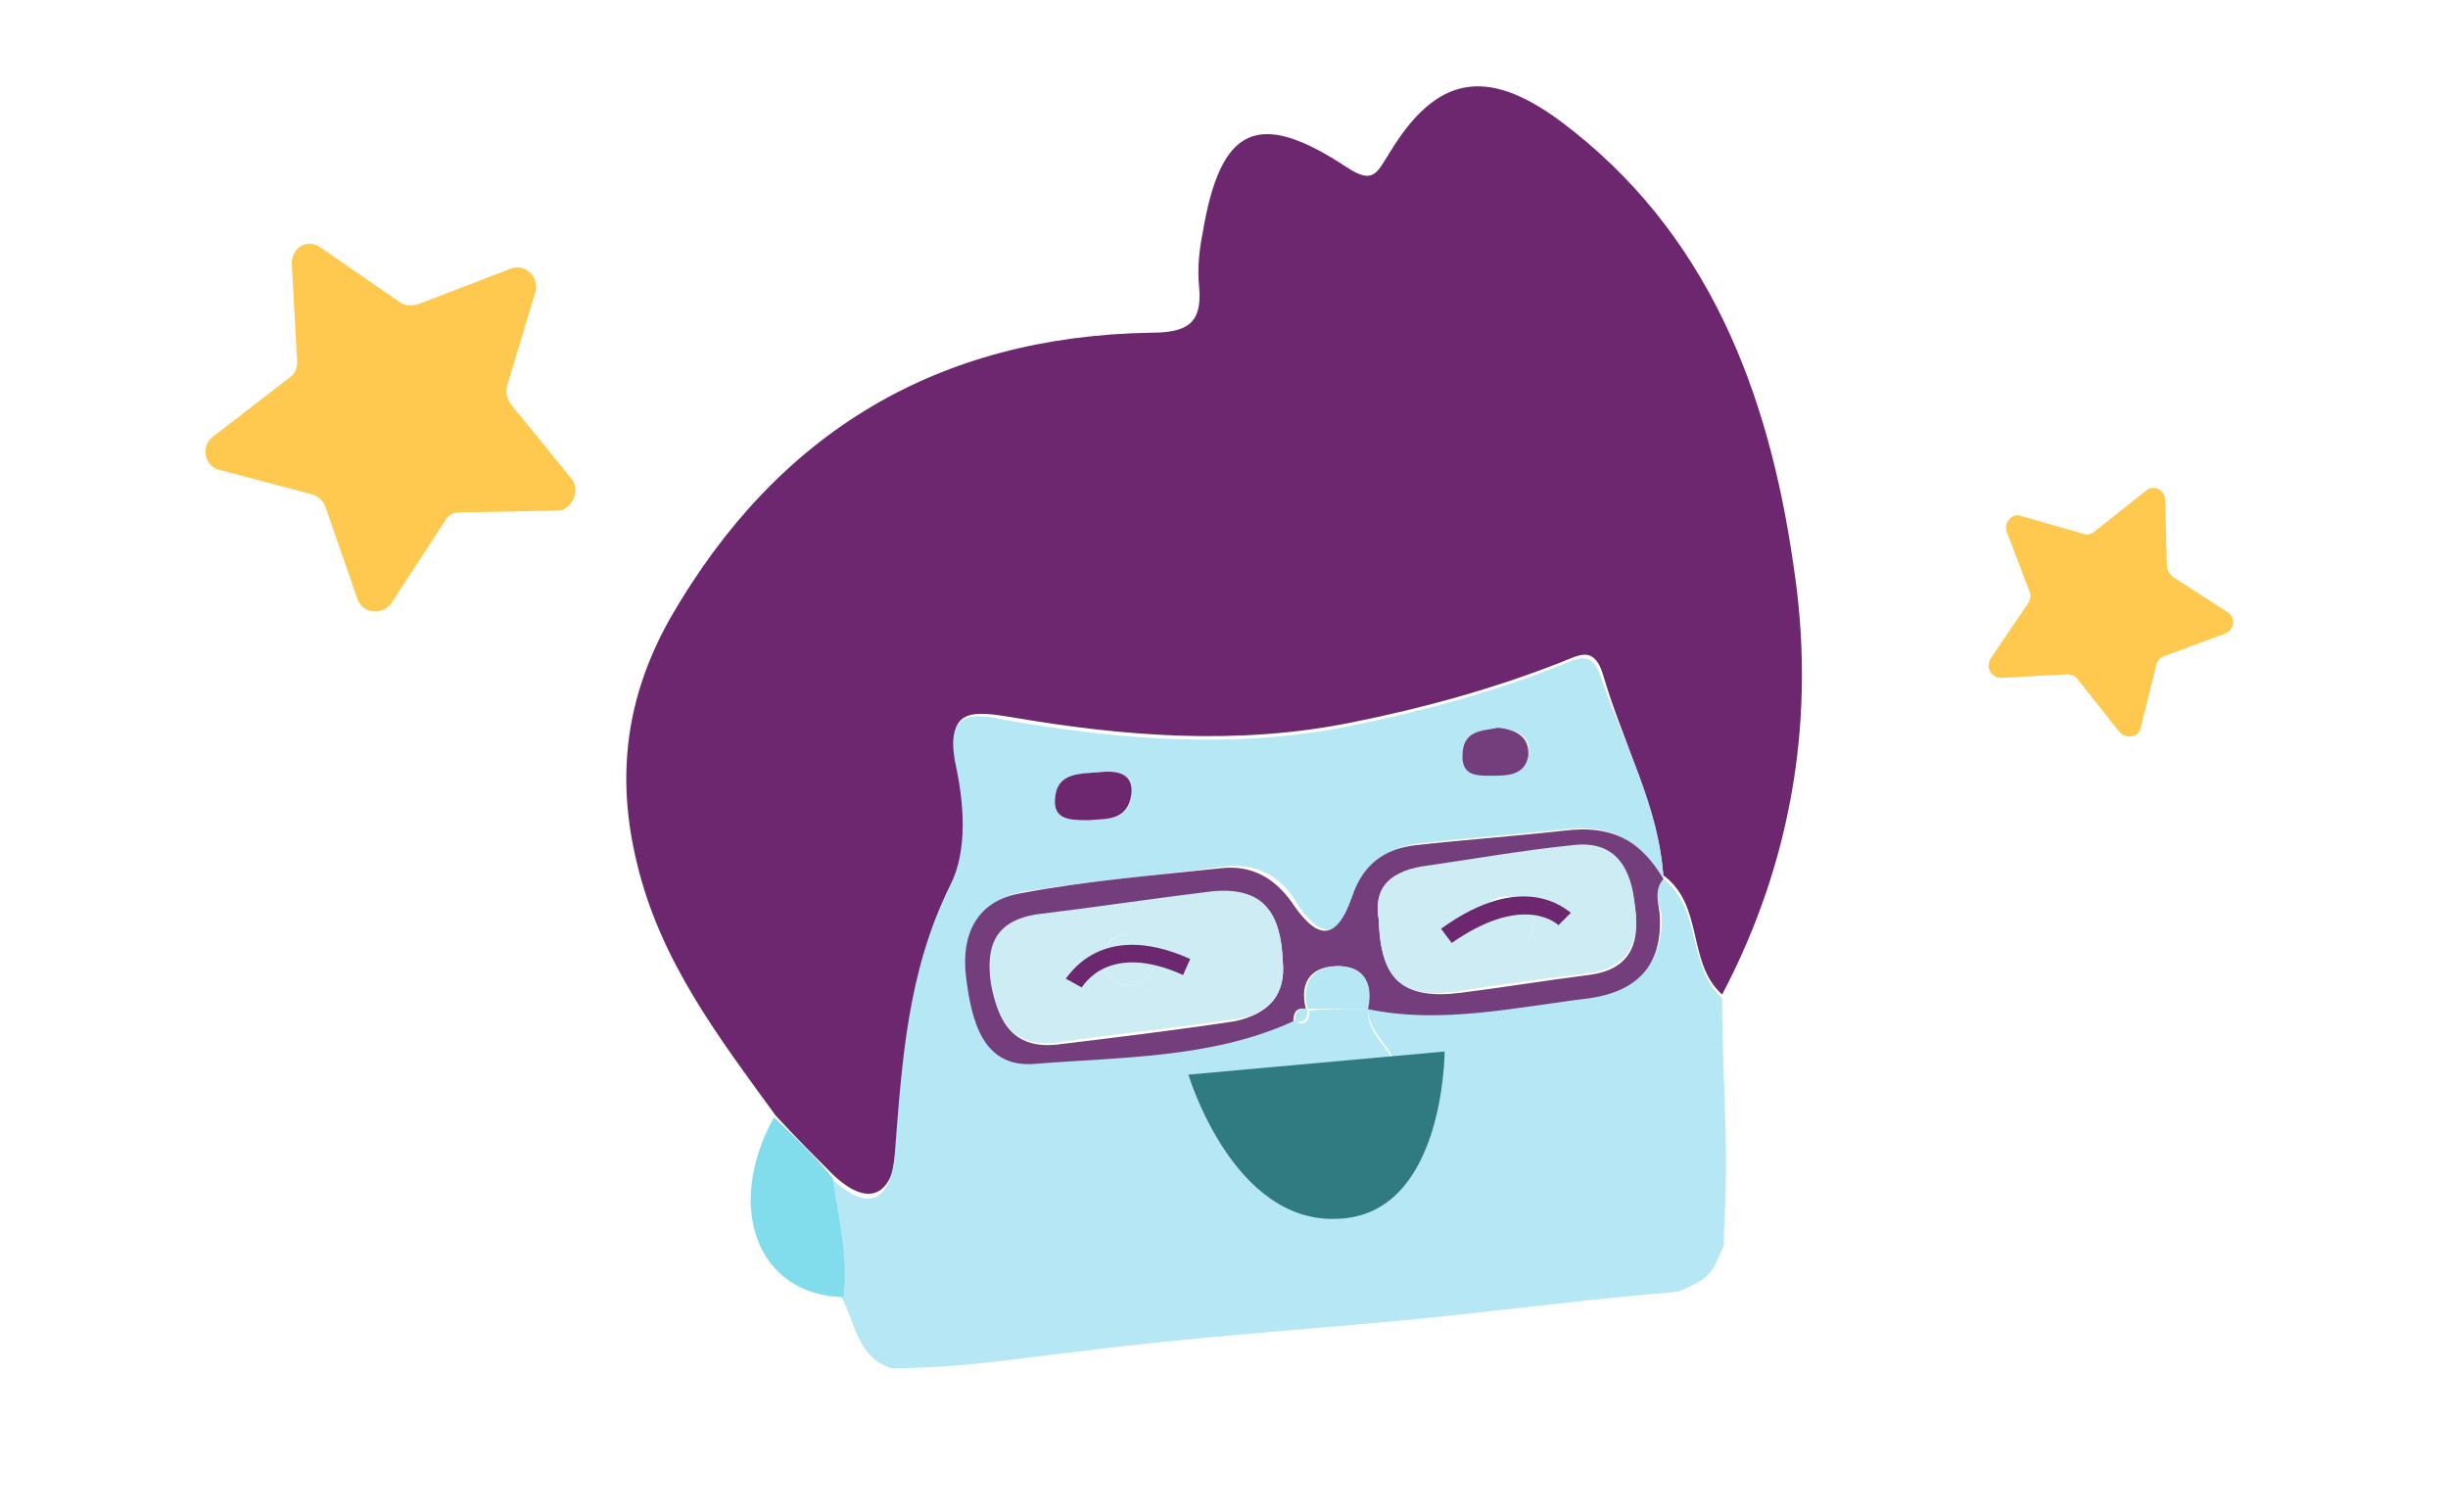
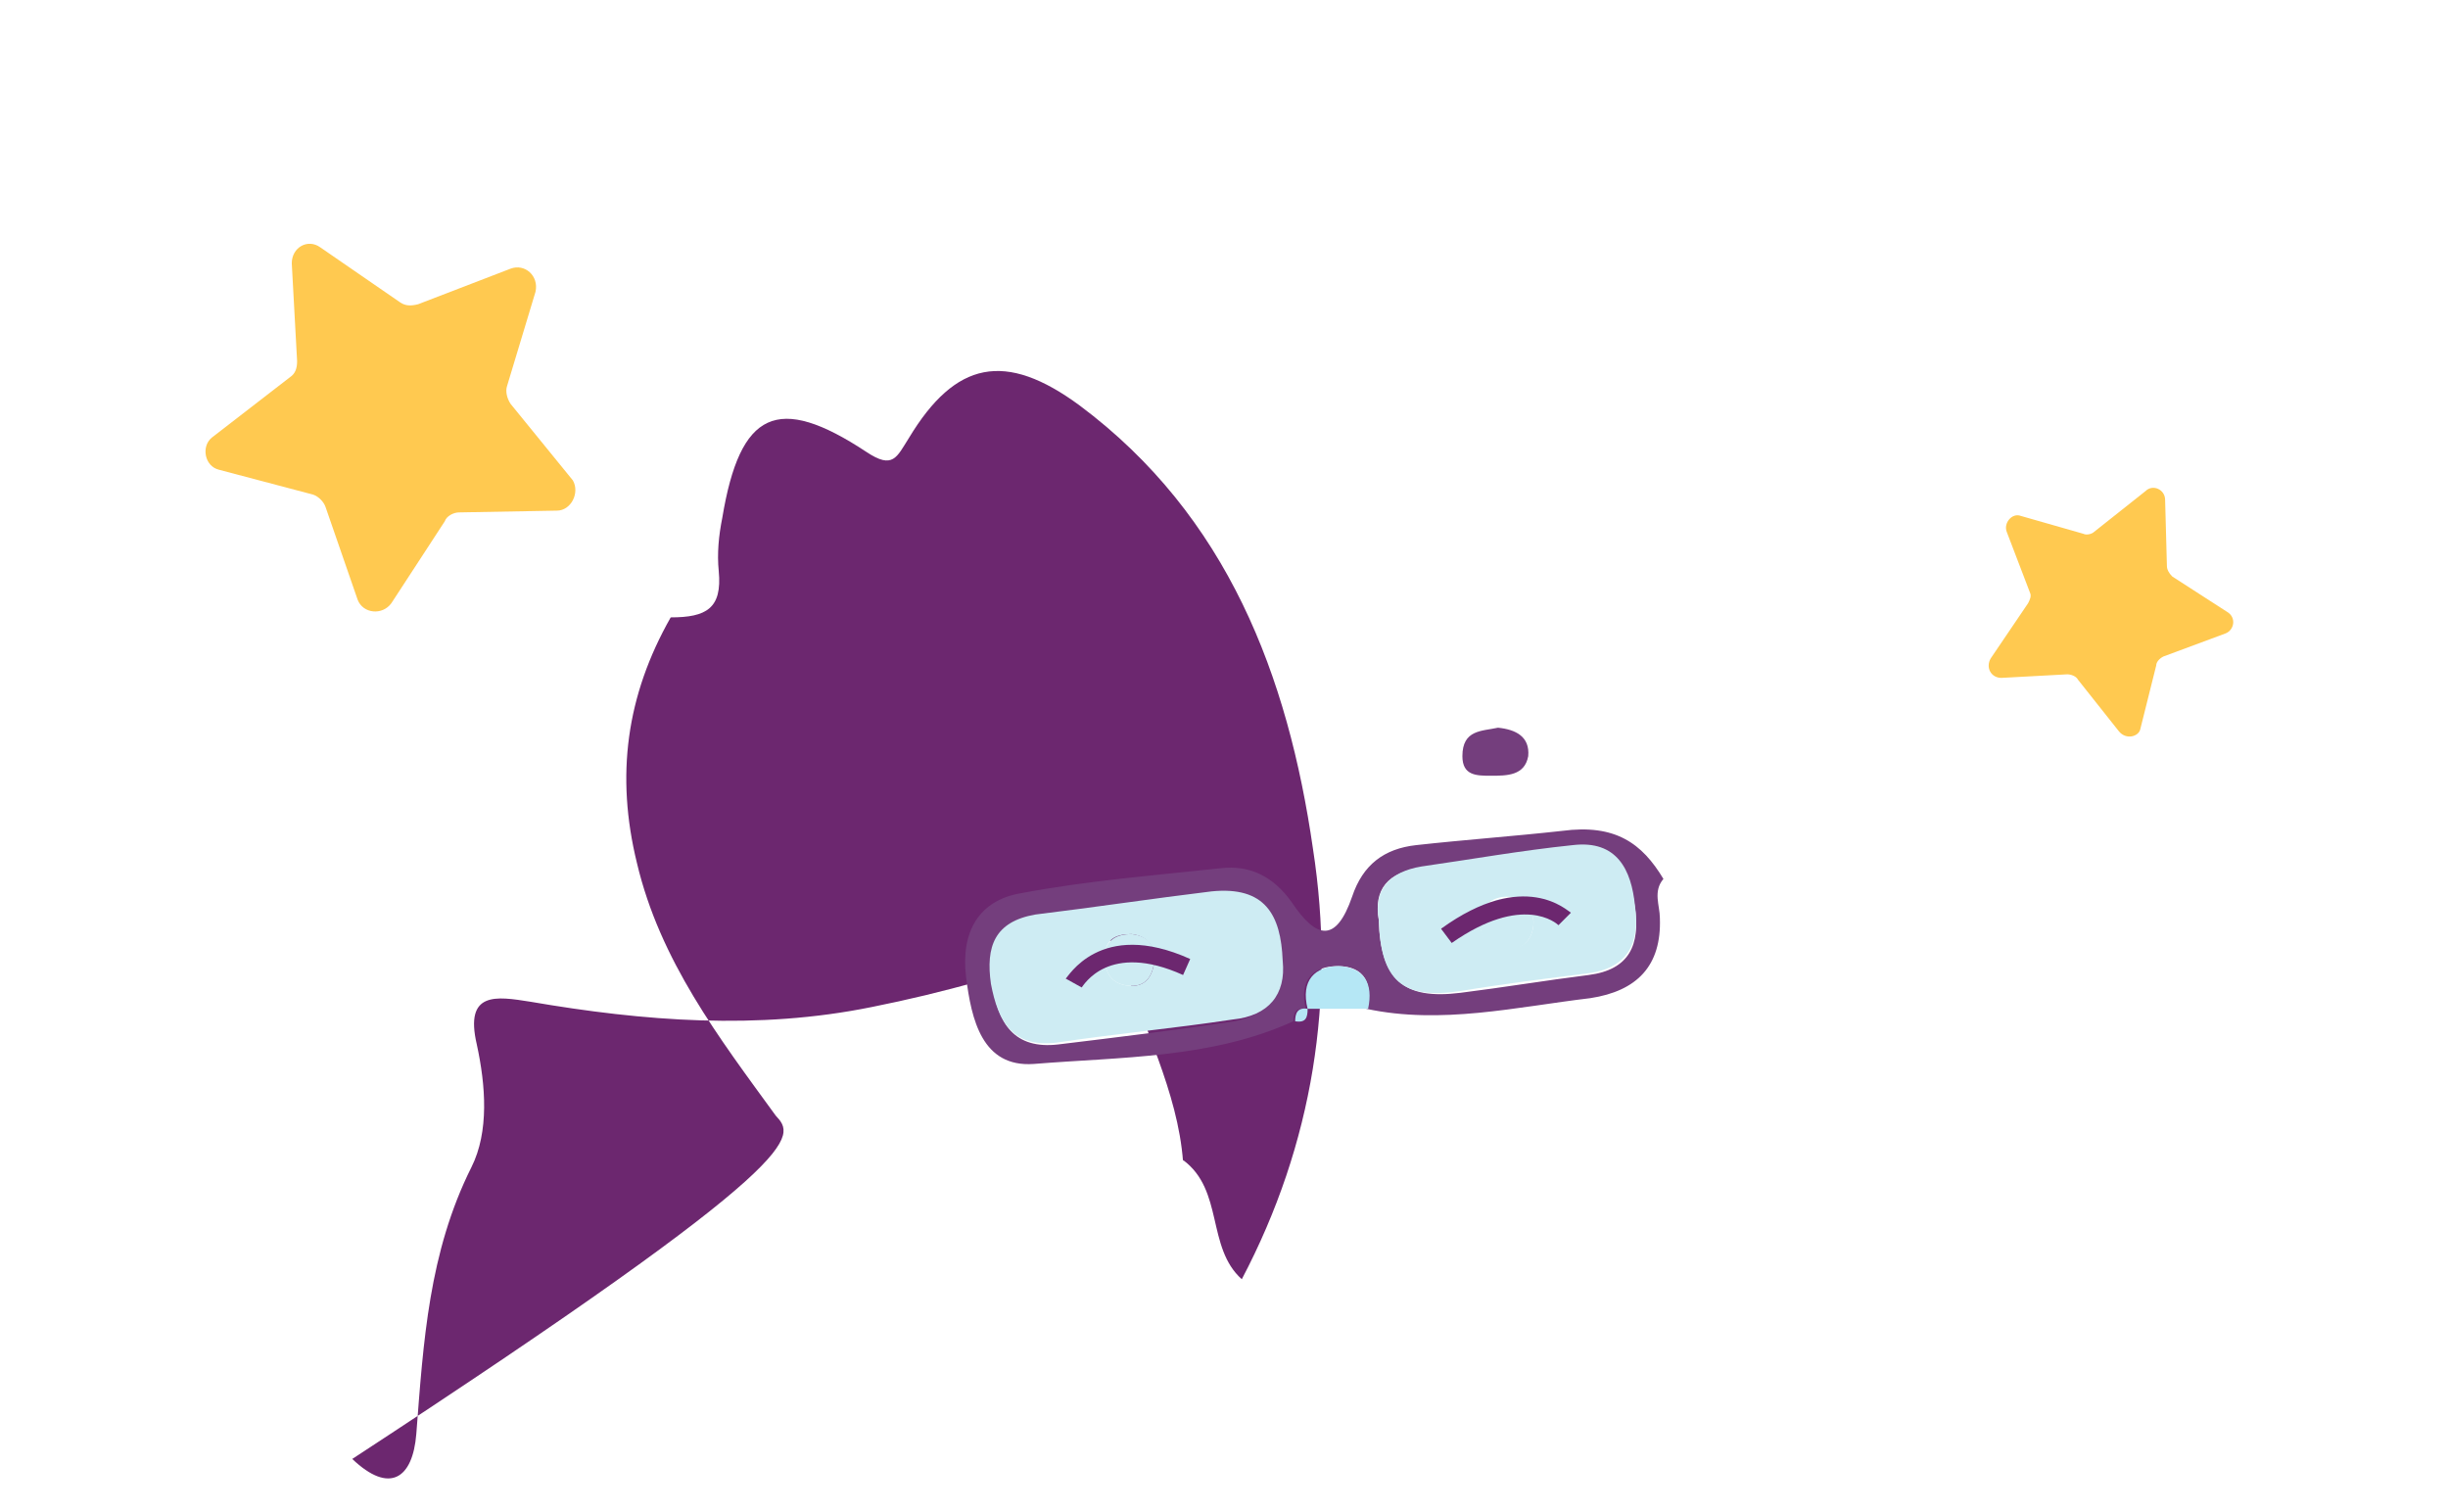
<svg xmlns="http://www.w3.org/2000/svg" version="1.1" id="Layer_1" x="0px" y="0px" viewBox="0 0 137.6 85" style="enable-background:new 0 0 137.6 85;" xml:space="preserve">
  <style type="text/css">
	.st0{fill:#6C276F;}
	.st1{fill:#B5E7F5;}
	.st2{fill:#81DCEC;}
	.st3{fill:#743E7D;}
	.st4{fill:#CEECF3;}
	.st5{fill:#307A82;}
	.st6{fill:#FFC950;}
</style>
  <g>
    <g id="_x33_Dnsvt.tif">
      <g>
-         <path class="st0" d="M43.6,62.7c-3.2-4.4-6.5-8.7-7.8-14.2c-1.2-4.9-0.6-9.4,1.9-13.8c6-10.4,15-15.8,27-16c2,0,2.9-0.5,2.7-2.6     c-0.1-1,0-2,0.2-3c1-6,3.1-7,8.1-3.7c1.5,1,1.7,0.3,2.4-0.8c2.6-4.3,5.4-4.9,9.6-1.8c8.3,6.2,11.7,15.2,13.1,24.9     c1.3,8.4,0,16.6-4,24.2c-2-1.8-1-5-3.3-6.7l0,0.1c-0.3-4-2.3-7.6-3.4-11.4c-0.5-1.6-1.3-1.1-2.3-0.7c-3.8,1.5-7.8,2.6-11.8,3.4     c-6.4,1.3-12.8,0.8-19.2-0.3c-1.9-0.3-3.7-0.6-3,2.4c0.5,2.3,0.7,4.9-0.3,6.9c-2.4,4.8-2.7,9.8-3.1,15c-0.2,2.5-1.5,3.4-3.6,1.4     C45.8,65,44.7,63.9,43.6,62.7z" />
-         <path class="st1" d="M93.5,49.4c2.2,1.7,1.3,4.9,3.3,6.7c0,4.5,0.4,8,0.1,13.2c0,0.2,0,0.5,0,0.7c-0.7,1.5-0.6,1.8-2.6,2.6     c-6,0.5-10.8,1.2-16.4,1.7c-5.6,0.5-11.2,0.9-16.8,1.6c-3.6,0.4-6.9,1-11,1c-1.9-0.6-2-2.5-2.8-4c0.3-2.3-0.3-4.4-0.6-6.7     c2.2,2.1,3.4,1.2,3.6-1.4c0.4-5.1,0.7-10.2,3.1-15c1-2,0.8-4.6,0.3-6.9c-0.6-3.1,1.1-2.8,3-2.4c6.4,1.1,12.8,1.6,19.2,0.3     c4-0.8,8-1.9,11.8-3.4c1-0.4,1.8-0.9,2.3,0.7C91.3,41.9,93.3,45.4,93.5,49.4c-1.3-2-2.7-3.1-5.5-2.8c-2.7,0.3-5.5,0.5-8.2,0.8     c-1.8,0.2-3,1.2-3.6,2.9c-0.9,2.7-2.1,2.4-3.4,0.3c-0.9-1.4-2.2-2.1-4-1.9c-3.7,0.5-7.5,0.8-11.2,1.4c-2.4,0.4-3.4,2.3-3.1,4.7     c0.3,2.4,0.9,5.2,3.8,4.9c4.9-0.4,10-0.3,14.6-2.4c0.5,1.2-0.5,2.1-0.6,3.1c0,1.1-1.3,2.4,0.5,3.1c2,0.8,3.8,0.7,5.6-0.6     c1.5-1.1,0.3-2.1,0-3.2c-0.4-1.1-1.6-1.8-1.5-3.2c4.3,0.9,8.4-0.1,12.6-0.6c2.6-0.3,4-1.8,3.9-4.5C93.3,50.9,92.9,50.1,93.5,49.4     z M61.2,46.1c0.9-0.1,2.3,0.1,2.4-1.5c0.1-1.2-0.9-1.3-1.8-1.2c-1.1,0.1-2.4,0.1-2.5,1.5C59.2,46.1,60.2,46.1,61.2,46.1z      M84.2,40.9c-0.9,0.2-2,0.1-2,1.5c0,1.1,0.9,1.1,1.6,1.1c0.9,0,1.9,0,2.1-1.1C86.1,41.4,85.3,41,84.2,40.9z" />
-         <path class="st2" d="M46.8,66.2c0.3,2.2,0.9,4.4,0.6,6.7c-4.8-0.1-6.7-5-3.9-10.1C44.7,63.9,45.8,65,46.8,66.2z" />
+         <path class="st0" d="M43.6,62.7c-3.2-4.4-6.5-8.7-7.8-14.2c-1.2-4.9-0.6-9.4,1.9-13.8c2,0,2.9-0.5,2.7-2.6     c-0.1-1,0-2,0.2-3c1-6,3.1-7,8.1-3.7c1.5,1,1.7,0.3,2.4-0.8c2.6-4.3,5.4-4.9,9.6-1.8c8.3,6.2,11.7,15.2,13.1,24.9     c1.3,8.4,0,16.6-4,24.2c-2-1.8-1-5-3.3-6.7l0,0.1c-0.3-4-2.3-7.6-3.4-11.4c-0.5-1.6-1.3-1.1-2.3-0.7c-3.8,1.5-7.8,2.6-11.8,3.4     c-6.4,1.3-12.8,0.8-19.2-0.3c-1.9-0.3-3.7-0.6-3,2.4c0.5,2.3,0.7,4.9-0.3,6.9c-2.4,4.8-2.7,9.8-3.1,15c-0.2,2.5-1.5,3.4-3.6,1.4     C45.8,65,44.7,63.9,43.6,62.7z" />
        <path class="st3" d="M93.5,49.4c-0.6,0.7-0.2,1.5-0.2,2.2c0.1,2.7-1.3,4.1-3.9,4.5c-4.2,0.5-8.4,1.5-12.6,0.6l0,0     c0.4-1.4-0.1-2.4-1.6-2.4c-1.4,0-2.2,0.8-1.8,2.4l0,0c-0.6-0.1-0.7,0.3-0.7,0.7l0,0c-4.6,2.1-9.7,2-14.6,2.4     c-2.9,0.2-3.5-2.5-3.8-4.9c-0.3-2.5,0.7-4.3,3.1-4.7c3.7-0.7,7.5-1,11.2-1.4c1.7-0.2,3,0.5,4,1.9c1.4,2.1,2.5,2.3,3.4-0.3     c0.6-1.8,1.8-2.7,3.6-2.9c2.7-0.3,5.5-0.5,8.2-0.8C90.8,46.3,92.3,47.4,93.5,49.4C93.6,49.5,93.5,49.4,93.5,49.4z M72.1,54     c-0.1-2.6-1.1-4.2-3.9-3.8c-3.3,0.4-6.6,0.8-9.9,1.3c-2.3,0.3-2.8,1.8-2.5,3.9c0.3,2.1,1.2,3.6,3.7,3.3c3.3-0.4,6.6-0.8,9.9-1.3     C71.3,57,72.3,55.9,72.1,54z M77.5,51.7c0.1,3.4,1.4,4.5,4.6,4.1c2.4-0.3,4.8-0.7,7.2-1c2.3-0.3,2.9-1.7,2.6-3.8     c-0.3-2.1-1.1-3.7-3.5-3.4c-2.8,0.3-5.6,0.8-8.5,1.2C78,49,77.2,50,77.5,51.7z" />
-         <path class="st1" d="M76.9,56.7c-0.1,1.4,1.1,2,1.5,3.2c0.3,1.1,1.5,2.1,0,3.2c-1.8,1.3-3.6,1.4-5.6,0.6c-1.8-0.7-0.6-2-0.5-3.1     c0-1.1,1-2,0.6-3.1c0,0,0,0,0,0c0.6,0.1,0.7-0.2,0.7-0.7l0,0C74.6,56.7,75.7,56.7,76.9,56.7L76.9,56.7z" />
        <path class="st0" d="M61.2,46.1c-1,0-2,0-1.9-1.2c0.1-1.5,1.4-1.4,2.5-1.5c0.9-0.1,1.9,0,1.8,1.2C63.4,46.2,62.1,46,61.2,46.1z" />
        <path class="st3" d="M84.2,40.9c1,0.1,1.8,0.5,1.7,1.6c-0.2,1.1-1.2,1.1-2.1,1.1c-0.8,0-1.6,0-1.6-1.1     C82.2,41,83.3,41.1,84.2,40.9z" />
        <path class="st4" d="M72.1,54c0.2,1.9-0.8,3.1-2.8,3.3c-3.3,0.5-6.6,0.8-9.9,1.3c-2.5,0.3-3.3-1.2-3.7-3.3     c-0.3-2.1,0.2-3.5,2.5-3.9c3.3-0.4,6.6-0.9,9.9-1.3C71.1,49.8,72,51.4,72.1,54z M64.9,53.9c0-0.7-0.4-1.3-1.3-1.4     c-0.9,0-1.5,0.3-1.5,1.3c0,0.9,0.4,1.5,1.3,1.6C64.3,55.5,64.8,55,64.9,53.9z" />
        <path class="st4" d="M77.5,51.7c-0.3-1.7,0.6-2.7,2.4-3c2.8-0.4,5.6-0.9,8.5-1.2c2.5-0.3,3.3,1.4,3.5,3.4     c0.3,2.1-0.4,3.5-2.6,3.8c-2.4,0.3-4.8,0.6-7.2,1C78.8,56.2,77.6,55.1,77.5,51.7z M86.2,51.8c-0.1-0.9-0.7-1.4-1.5-1.4     c-0.9,0-1.5,0.6-1.5,1.4c0,1,0.6,1.6,1.7,1.5C85.7,53.3,86.2,52.7,86.2,51.8z" />
        <path class="st1" d="M76.9,56.7c-1.1,0-2.3,0-3.4,0c-0.4-1.6,0.4-2.4,1.8-2.4C76.7,54.4,77.2,55.3,76.9,56.7z" />
        <path class="st1" d="M73.5,56.7c0,0.5-0.1,0.8-0.7,0.7C72.8,57,72.9,56.6,73.5,56.7z" />
        <path class="st4" d="M64.9,53.9c-0.1,1.1-0.6,1.6-1.5,1.5c-0.9-0.1-1.3-0.7-1.3-1.6c0-1,0.7-1.3,1.5-1.3     C64.6,52.6,64.9,53.2,64.9,53.9z" />
        <path class="st4" d="M86.2,51.8c0,0.9-0.5,1.5-1.3,1.6c-1.1,0.1-1.7-0.5-1.7-1.5c0-0.9,0.6-1.4,1.5-1.4     C85.5,50.4,86.1,50.9,86.2,51.8z" />
      </g>
    </g>
  </g>
  <g>
    <path class="st0" d="M87.6,52c-0.1-0.1-2-1.8-6,1l-0.6-0.8c4.7-3.4,7.1-1,7.3-0.9L87.6,52z" />
  </g>
  <g>
    <path class="st0" d="M66.9,53.9l-0.4,0.9c-4.2-1.9-5.6,0.6-5.7,0.7l-0.9-0.5C60,55,61.8,51.6,66.9,53.9z" />
  </g>
-   <path class="st5" d="M81.2,59.1l-14.4,1.3c0,0,2.5,8.4,8.4,8.1C81.2,68.3,81.2,59.1,81.2,59.1z" />
  <path class="st6" d="M31.3,28.7l-5.5,0.1c-0.3,0-0.7,0.2-0.8,0.5l-3,4.6c-0.5,0.7-1.6,0.6-1.9-0.2l-1.8-5.2  c-0.1-0.3-0.4-0.6-0.7-0.7l-5.3-1.4c-0.8-0.2-1-1.3-0.4-1.8l4.4-3.4c0.3-0.2,0.4-0.5,0.4-0.9l-0.3-5.5c0-0.9,0.9-1.4,1.6-0.9  l4.5,3.1c0.3,0.2,0.6,0.2,1,0.1l5.2-2c0.8-0.3,1.6,0.4,1.4,1.3l-1.6,5.3c-0.1,0.3,0,0.7,0.2,1l3.5,4.3  C32.6,27.7,32.1,28.7,31.3,28.7z" />
  <path class="st6" d="M119.1,41.1l-2.3-2.9c-0.1-0.2-0.4-0.3-0.6-0.3l-3.7,0.2c-0.6,0-0.9-0.6-0.6-1.1l2.1-3.1  c0.1-0.2,0.2-0.4,0.1-0.6l-1.3-3.4c-0.2-0.5,0.3-1.1,0.8-0.9l3.5,1c0.2,0.1,0.5,0,0.6-0.1l2.9-2.3c0.4-0.4,1.1-0.1,1.1,0.5l0.1,3.7  c0,0.2,0.1,0.4,0.3,0.6l3.1,2c0.5,0.3,0.4,1-0.1,1.2l-3.5,1.3c-0.2,0.1-0.4,0.3-0.4,0.5l-0.9,3.6C120.2,41.4,119.5,41.6,119.1,41.1z  " />
</svg>